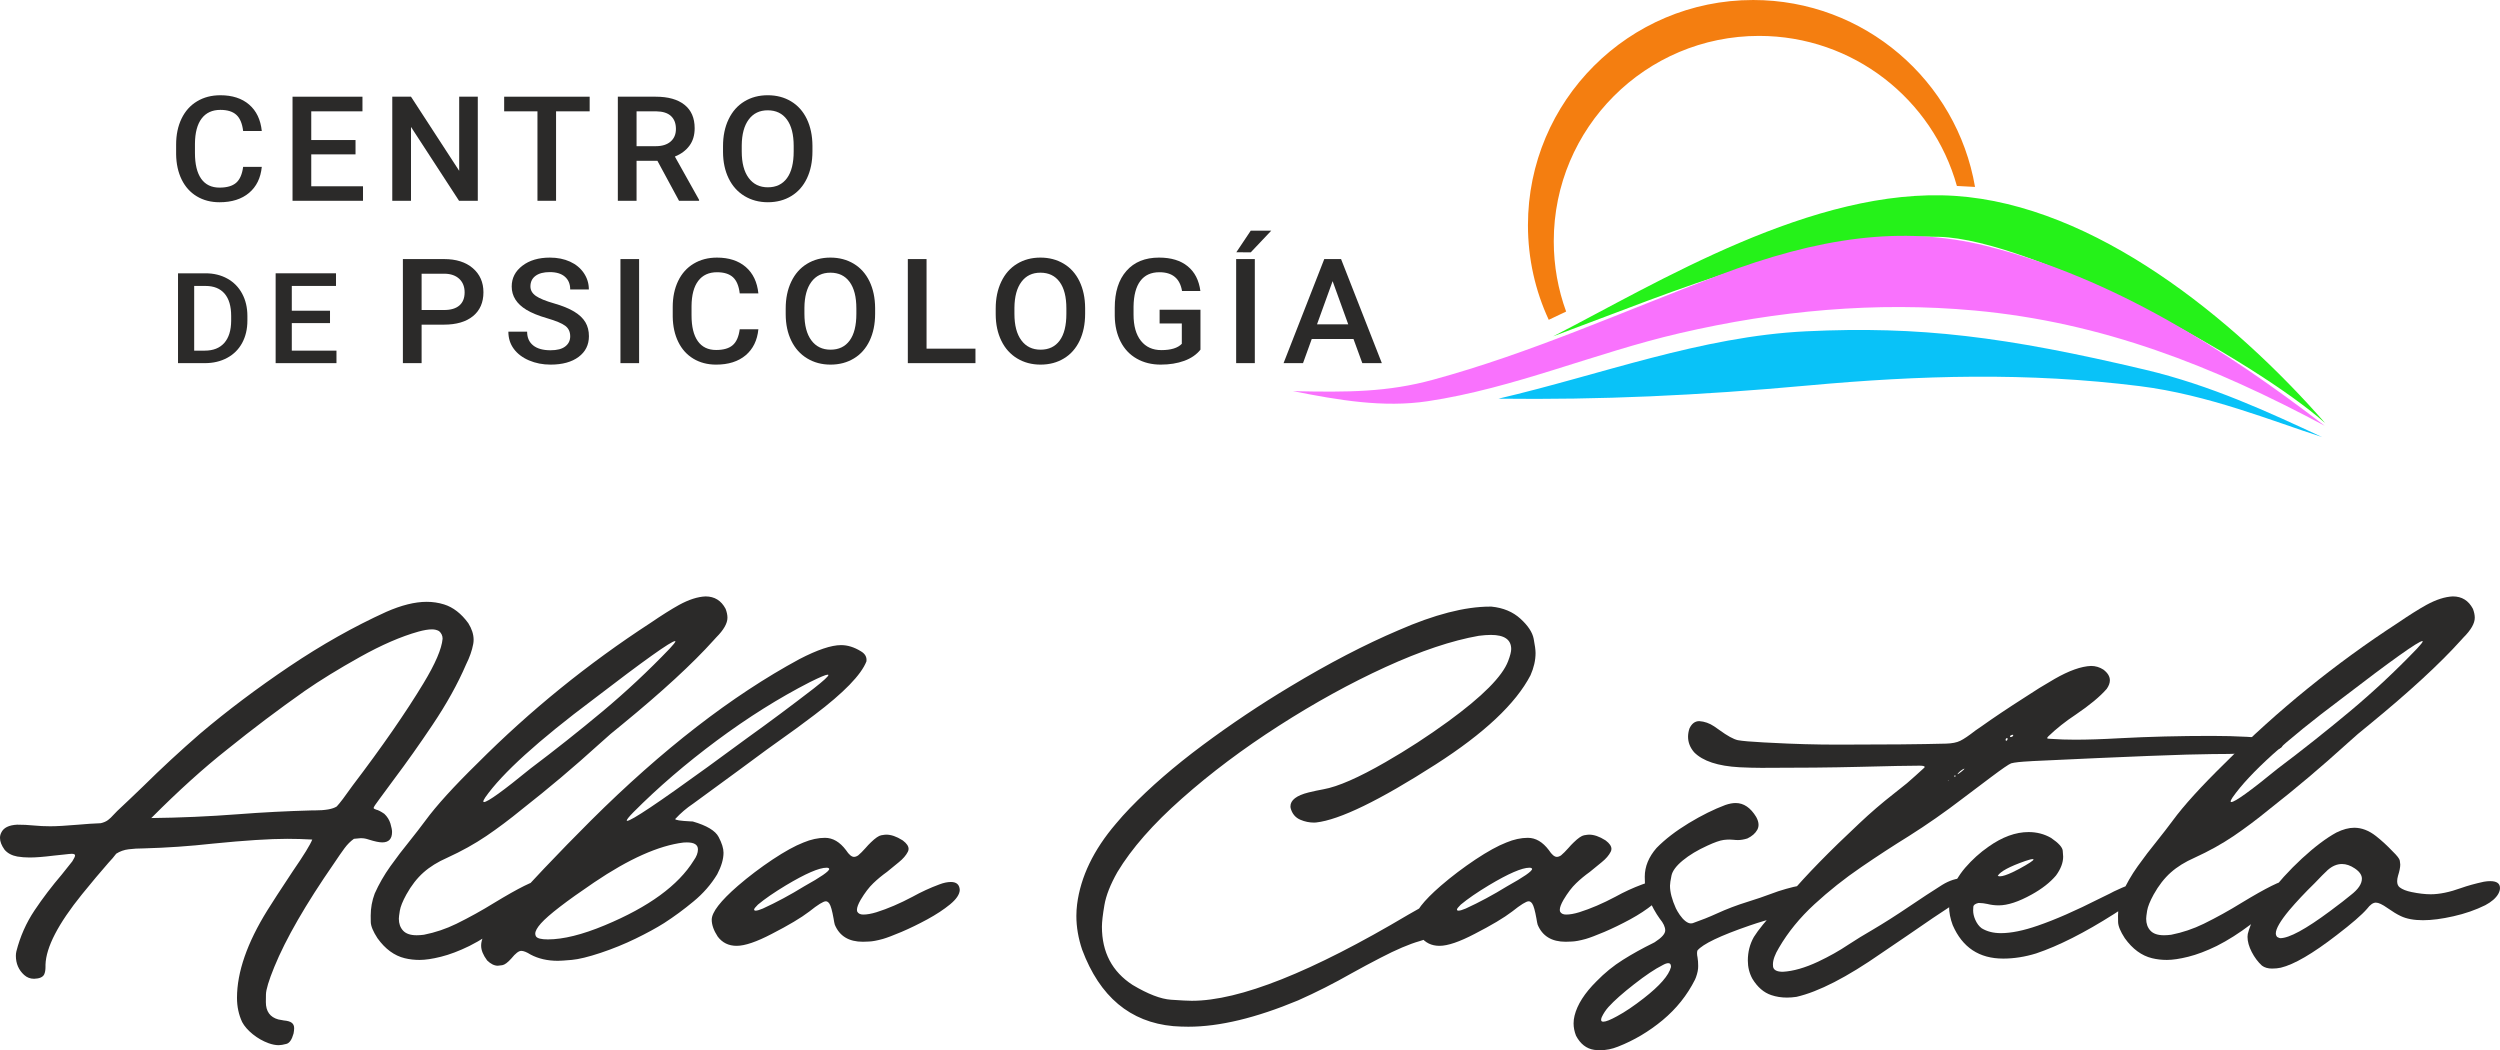
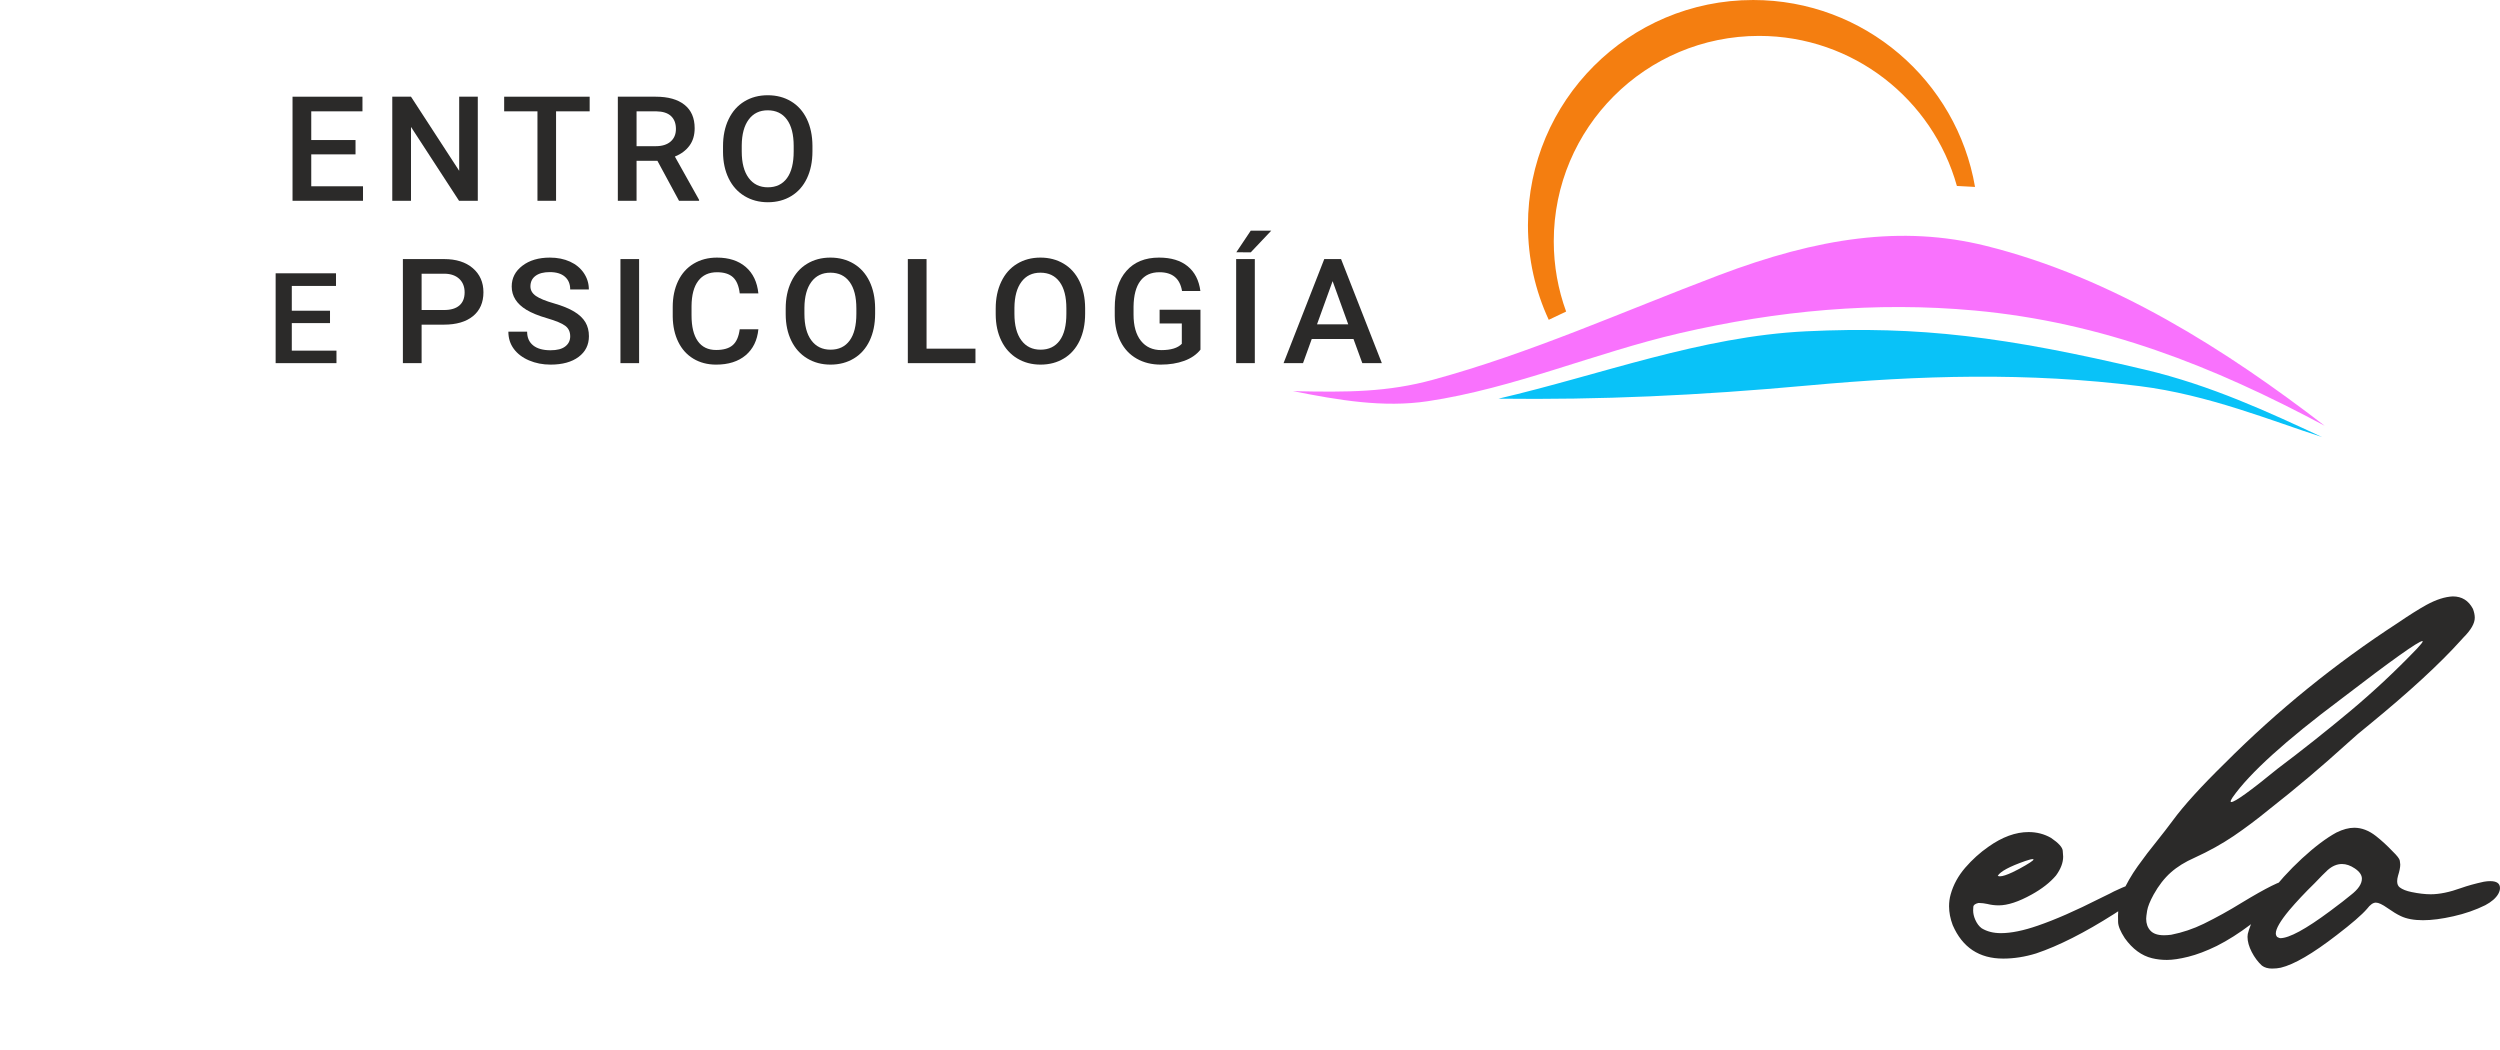
<svg xmlns="http://www.w3.org/2000/svg" xml:space="preserve" width="165.755mm" height="69.632mm" version="1.1" style="shape-rendering:geometricPrecision; text-rendering:geometricPrecision; image-rendering:optimizeQuality; fill-rule:evenodd; clip-rule:evenodd" viewBox="0 0 166375 69892">
  <defs>
    <style type="text/css">
   
    .fil2 {fill:#09C2F8}
    .fil3 {fill:#25F219}
    .fil1 {fill:#F47E10}
    .fil4 {fill:#F972FD}
    .fil0 {fill:#2B2A29;fill-rule:nonzero}
   
  </style>
  </defs>
  <g id="Capa_x0020_1">
    <g id="_2543416596432">
-       <path class="fil0" d="M18555 69557c-212,0 -439,-45 -679,-131 -377,-137 -726,-335 -1053,-598 -324,-263 -559,-531 -707,-810 -229,-492 -344,-1028 -344,-1612 0,-1712 676,-3660 2029,-5836 290,-469 852,-1335 1687,-2595 737,-1070 1167,-1771 1293,-2103 -556,-31 -1115,-48 -1670,-48 -1163,0 -2813,106 -4950,319 -1529,170 -3062,276 -4601,318 -361,0 -693,20 -998,59 -307,36 -581,137 -827,293 -50,56 -95,112 -139,173 0,17 -126,159 -378,433 -522,595 -1108,1294 -1759,2095 -1587,1964 -2397,3528 -2431,4691l0 139c0,207 -28,375 -89,506 -92,182 -316,277 -671,288 -257,0 -477,-87 -662,-255 -366,-332 -550,-759 -550,-1276 0,-98 11,-196 34,-296 251,-986 653,-1894 1206,-2721 553,-827 1160,-1620 1813,-2386 241,-293 475,-589 704,-883 120,-192 182,-321 182,-394 0,-69 -76,-106 -224,-106 -58,0 -134,6 -223,17 -89,11 -193,23 -307,34 -190,17 -419,39 -687,72 -651,81 -1177,123 -1582,123 -287,0 -561,-22 -818,-64 -363,-67 -648,-218 -849,-453 -202,-282 -305,-544 -305,-785 0,-125 28,-243 84,-352 151,-326 503,-502 1056,-530 369,0 737,16 1100,53 364,36 732,53 1109,53 414,0 1037,-36 1867,-106 494,-45 991,-79 1488,-98 196,-45 358,-115 484,-210 126,-95 246,-209 360,-340l260 -269c578,-542 1148,-1081 1704,-1620 1215,-1201 2486,-2377 3813,-3528 1805,-1528 3783,-3014 5928,-4461 2148,-1445 4297,-2657 6448,-3635 1014,-447 1913,-670 2698,-670 400,0 785,58 1154,173 606,190 1145,606 1615,1252 234,377 352,743 352,1097 0,98 -9,193 -26,285 -81,436 -240,889 -475,1358 -555,1293 -1304,2640 -2243,4037 -841,1254 -1698,2469 -2578,3640 -511,704 -830,1134 -947,1285 -257,340 -386,536 -386,589 0,39 56,78 171,115 131,28 313,120 542,279 195,184 329,402 405,645 72,246 109,433 109,559 0,464 -218,696 -654,696 -201,0 -495,-62 -877,-182 -98,-34 -187,-56 -266,-73 -78,-16 -176,-25 -290,-25 -109,6 -260,20 -450,42 -229,162 -438,372 -626,626 -187,254 -421,589 -701,1011 -1880,2715 -3207,5017 -3975,6897 -366,897 -550,1506 -553,1830 -3,324 -6,492 -6,503 0,617 277,1003 827,1154 126,28 249,50 369,67 246,22 422,72 528,156 106,81 159,201 159,358 0,100 -14,218 -39,352 -112,410 -271,642 -480,695 -210,56 -378,84 -503,84zm-8487 -15116c1925,-22 3849,-106 5769,-254 1625,-126 3257,-209 4894,-254l190 0c723,0 1221,-87 1489,-263 201,-212 553,-676 1056,-1391 1958,-2575 3528,-4841 4712,-6799 794,-1311 1219,-2302 1277,-2973 0,-201 -78,-371 -237,-508 -134,-76 -294,-115 -472,-115 -241,0 -540,51 -894,148 -1168,327 -2467,892 -3895,1690 -1430,799 -2653,1551 -3668,2255 -1762,1240 -3480,2536 -5156,3888 -1570,1238 -3260,2763 -5065,4576zm17851 9442c-333,0 -662,-36 -984,-114 -692,-168 -1299,-612 -1815,-1333 -291,-447 -439,-807 -445,-1075 -2,-271 -5,-411 -5,-422 0,-508 89,-1000 268,-1475 279,-626 626,-1229 1039,-1810 416,-584 849,-1151 1302,-1707 360,-450 704,-894 1031,-1335 732,-998 1888,-2271 3472,-3822 3506,-3514 7344,-6626 11515,-9339 740,-505 1375,-905 1897,-1195 651,-355 1237,-542 1760,-565 600,0 1045,277 1335,827 81,213 123,411 123,590 0,377 -249,813 -746,1310 -56,64 -112,129 -170,187 -1402,1562 -3436,3433 -6098,5615 -509,400 -1012,830 -1515,1293 -1659,1506 -3371,2953 -5140,4339 -818,670 -1611,1265 -2383,1788 -768,519 -1634,1003 -2600,1444 -623,274 -1149,598 -1576,978 -427,380 -810,869 -1142,1469 -246,447 -389,805 -433,1076 -45,271 -65,449 -65,536 0,321 92,584 282,791 188,203 489,307 903,307 148,0 310,-11 483,-34 749,-148 1469,-391 2162,-729 861,-424 1699,-888 2512,-1391 1653,-1003 2665,-1506 3036,-1506 126,0 187,59 187,179 0,73 -28,165 -89,280 -115,217 -282,449 -509,695 -561,601 -1229,1193 -2002,1780 -777,586 -1531,1067 -2269,1438 -692,338 -1324,576 -1894,718 -570,143 -1047,212 -1427,212zm4288 -10506c246,0 1276,-743 3092,-2227 1632,-1229 3230,-2497 4797,-3804 1567,-1310 3056,-2702 4469,-4177 255,-271 383,-435 383,-488 0,-12 -8,-17 -22,-17 -257,0 -2067,1290 -5428,3869 -3676,2752 -6079,4928 -7202,6531 -86,131 -131,224 -131,271 0,28 14,42 42,42zm925 10892c-235,0 -473,-117 -713,-352 -265,-355 -399,-682 -399,-981 0,-313 114,-623 343,-933 207,-273 489,-589 844,-949 1958,-2182 3995,-4330 6112,-6442 4752,-4730 9378,-8311 13881,-10747 1196,-620 2120,-933 2774,-933 436,0 875,137 1319,411 251,148 374,338 374,572l-5 98c-347,894 -1501,2084 -3464,3567 -808,612 -1551,1160 -2235,1637 -363,257 -679,481 -939,674 -989,734 -2620,1933 -4894,3592 -439,294 -833,631 -1187,1014l-9 9c0,69 335,123 1006,156 87,0 142,3 165,8 933,271 1505,615 1720,1031 218,414 325,763 325,1048 0,424 -140,902 -417,1430 -410,679 -935,1282 -1581,1813 -642,534 -1293,1011 -1955,1439 -528,332 -1160,676 -1894,1033 -735,358 -1509,674 -2325,947 -815,271 -1458,428 -1924,470 -467,42 -774,61 -928,61 -692,0 -1299,-140 -1815,-416 -263,-165 -470,-246 -623,-246 -165,0 -383,168 -657,506 -243,273 -447,421 -603,447 -160,25 -257,36 -296,36zm3324 -1752c1025,0 2291,-313 3796,-941 2920,-1215 4892,-2654 5917,-4313 187,-260 279,-506 279,-735 0,-313 -246,-466 -737,-466l-221 8c-1648,201 -3634,1087 -5958,2659 -1855,1255 -3034,2163 -3534,2724 -252,285 -377,511 -377,682 0,64 16,123 47,178 84,137 346,204 788,204zm5277 -7888c279,0 2070,-1199 5369,-3593l2629 -1925c1489,-1067 2964,-2168 4427,-3296 649,-509 973,-805 973,-894 0,-17 -20,-22 -56,-22 -115,0 -509,164 -1179,497 -2056,1053 -4121,2349 -6188,3883 -2067,1536 -3916,3126 -5548,4768 -301,305 -450,492 -450,556 0,17 6,26 23,26zm8554 5975c103,0 262,-48 480,-140 908,-416 1824,-908 2752,-1480 1112,-618 1667,-1003 1667,-1157 -13,-53 -75,-81 -178,-81 -497,0 -1397,391 -2702,1171 -785,474 -1408,902 -1866,1285 -167,164 -254,273 -254,326 0,51 34,76 101,76zm-1263 2341c-534,0 -953,-207 -1260,-615 -265,-405 -399,-779 -399,-1123 0,-494 581,-1248 1743,-2257 729,-629 1500,-1209 2307,-1749 808,-536 1492,-913 2053,-1131 503,-210 981,-313 1434,-313 522,0 989,274 1399,819 196,301 375,449 531,449 84,0 176,-30 279,-98 148,-125 308,-284 484,-483 125,-145 245,-274 360,-382 299,-291 531,-447 690,-475 162,-28 271,-42 332,-42 327,0 685,123 1073,368 17,6 28,15 39,26 251,190 377,374 377,555 0,65 -17,129 -47,188 -120,240 -321,472 -598,695 -291,246 -556,461 -793,648 -330,235 -634,486 -914,757 -282,269 -561,637 -838,1101 -165,288 -246,509 -246,662 0,50 9,92 23,131 72,126 206,188 402,188 240,0 528,-51 869,-154 762,-240 1564,-584 2405,-1031 584,-324 1176,-595 1777,-818 282,-109 541,-165 776,-165 377,0 573,179 590,531 -11,296 -227,614 -643,958 -419,343 -925,676 -1520,1000 -592,321 -1167,600 -1718,835 -550,232 -963,388 -1234,467 -394,109 -707,167 -939,173 -232,8 -363,14 -397,14 -933,0 -1553,-380 -1866,-1137 -25,-90 -53,-224 -81,-411 -92,-517 -184,-849 -279,-989 -70,-103 -148,-156 -238,-156 -162,0 -528,226 -1095,679 -550,422 -1382,916 -2497,1489 -1014,531 -1793,796 -2341,796zm30072 5383c-338,0 -676,-14 -1016,-39 -2869,-263 -4892,-1958 -6062,-5084 -257,-763 -386,-1514 -386,-2249 0,-257 17,-514 48,-771 234,-1838 1097,-3629 2586,-5369 296,-355 604,-699 925,-1031 1349,-1397 2961,-2794 4838,-4190 1878,-1397 3825,-2702 5845,-3912 2572,-1550 4972,-2796 7193,-3740 2394,-1048 4425,-1573 6087,-1573l101 0c785,78 1427,347 1930,805 503,458 796,902 880,1332 84,431 126,749 126,950 0,481 -112,975 -336,1481 -980,1888 -3084,3866 -6310,5933 -3746,2403 -6400,3690 -7953,3864l-140 8c-310,0 -615,-61 -908,-187 -338,-143 -556,-405 -656,-788l-9 -106c0,-414 402,-724 1204,-925 355,-86 687,-156 997,-212 961,-173 2333,-774 4118,-1802 1442,-827 2836,-1735 4182,-2715 2277,-1660 3604,-2995 3986,-4012 137,-360 204,-625 204,-801 0,-626 -449,-942 -1349,-942 -235,0 -506,20 -810,59 -1796,316 -3864,1011 -6207,2081 -2344,1073 -4707,2374 -7093,3905 -2386,1531 -4537,3143 -6453,4842 -1919,1695 -3350,3327 -4294,4894 -469,829 -757,1561 -866,2201 -109,637 -165,1117 -165,1439 0,1698 679,2989 2040,3872 1025,611 1880,941 2561,986 682,47 1143,70 1383,70 3176,0 7976,-1911 14404,-5730 257,-140 511,-285 762,-433 338,-201 612,-302 824,-302 285,0 503,266 657,802 42,162 64,313 64,450 0,419 -232,732 -695,933 -266,120 -554,223 -858,310 -679,193 -1548,561 -2612,1115 -643,332 -1285,675 -1922,1030 -1148,654 -2330,1255 -3553,1799 -2805,1168 -5236,1752 -7292,1752zm17966 -7724c103,0 262,-48 480,-140 908,-416 1824,-908 2752,-1480 1112,-618 1668,-1003 1668,-1157 -14,-53 -76,-81 -179,-81 -497,0 -1397,391 -2701,1171 -785,474 -1408,902 -1867,1285 -167,164 -254,273 -254,326 0,51 34,76 101,76zm-1263 2341c-534,0 -953,-207 -1260,-615 -265,-405 -399,-779 -399,-1123 0,-494 581,-1248 1743,-2257 729,-629 1500,-1209 2307,-1749 808,-536 1492,-913 2054,-1131 502,-210 980,-313 1433,-313 522,0 989,274 1399,819 196,301 375,449 531,449 84,0 176,-30 279,-98 148,-125 308,-284 484,-483 125,-145 245,-274 360,-382 299,-291 531,-447 690,-475 162,-28 271,-42 332,-42 327,0 685,123 1073,368 17,6 28,15 39,26 252,190 377,374 377,555 0,65 -16,129 -47,188 -120,240 -321,472 -598,695 -291,246 -556,461 -793,648 -330,235 -634,486 -914,757 -282,269 -561,637 -838,1101 -165,288 -246,509 -246,662 0,50 9,92 23,131 72,126 206,188 402,188 240,0 528,-51 869,-154 762,-240 1564,-584 2405,-1031 584,-324 1176,-595 1777,-818 282,-109 542,-165 776,-165 378,0 573,179 590,531 -11,296 -227,614 -643,958 -419,343 -925,676 -1519,1000 -593,321 -1168,600 -1718,835 -551,232 -964,388 -1235,467 -394,109 -707,167 -939,173 -232,8 -363,14 -397,14 -933,0 -1553,-380 -1866,-1137 -25,-90 -53,-224 -81,-411 -92,-517 -184,-849 -279,-989 -70,-103 -148,-156 -237,-156 -163,0 -528,226 -1096,679 -550,422 -1382,916 -2497,1489 -1014,531 -1793,796 -2341,796zm10691 6947c-131,0 -263,-8 -394,-25 -517,-75 -922,-391 -1212,-941 -109,-277 -162,-550 -162,-819 0,-173 22,-346 64,-514 181,-737 668,-1500 1458,-2285 545,-561 1134,-1039 1768,-1436 632,-397 1299,-765 1998,-1109l106 -56c469,-301 704,-564 704,-787 0,-229 -120,-487 -360,-777 -132,-179 -266,-394 -403,-640 -382,-692 -575,-1221 -584,-1581 -8,-363 -14,-556 -14,-578 0,-676 263,-1316 785,-1914 570,-581 1283,-1128 2143,-1651 858,-519 1671,-922 2433,-1207 252,-86 481,-131 687,-131 537,0 992,310 1366,925 107,193 157,366 157,525 0,115 -28,224 -81,327 -131,240 -352,433 -662,581 -226,70 -433,106 -623,106 -103,0 -198,-5 -288,-17 -87,-11 -179,-16 -276,-16 -121,0 -249,8 -386,25 -251,33 -612,159 -1081,377 -659,299 -1207,628 -1645,989 -436,360 -688,698 -752,1011 -64,313 -98,536 -98,668 0,430 132,933 391,1505 56,120 143,266 260,439 118,170 243,310 375,413 134,104 257,154 366,154 39,0 75,-6 114,-14 567,-198 1106,-413 1620,-648 637,-293 1322,-553 2045,-777 564,-176 1101,-357 1612,-550 246,-98 561,-201 942,-310 689,-196 1237,-293 1645,-293 159,0 304,14 436,47 201,50 301,165 301,344 0,50 -5,100 -16,156 -201,637 -1129,1168 -2783,1587 -737,193 -1396,388 -1980,589 -12,0 -20,3 -26,9 -1963,676 -3123,1232 -3477,1662 -17,53 -26,117 -26,187 0,84 12,176 34,279 28,162 42,352 42,565 5,218 -45,469 -148,754l-64 154c-520,1036 -1238,1935 -2154,2698 -917,760 -1908,1347 -2973,1763 -396,159 -793,237 -1184,237zm212 -1899c168,0 472,-120 908,-361 537,-287 1129,-690 1785,-1201 1065,-830 1665,-1519 1808,-2073l0 -30c0,-154 -59,-230 -179,-230 -92,0 -218,42 -377,132 -509,254 -1140,679 -1894,1268 -757,590 -1324,1092 -1707,1514 -185,207 -335,433 -450,679 -28,70 -42,131 -42,179 0,84 50,123 148,123zm12219 -1604c-371,0 -718,-56 -1039,-164 -503,-168 -922,-531 -1260,-1087 -204,-372 -304,-777 -304,-1213 0,-572 134,-1095 402,-1570 288,-463 813,-1106 1570,-1924 290,-305 556,-598 796,-875 1123,-1327 2676,-2916 4662,-4771 727,-687 1487,-1341 2277,-1958l883 -704c377,-327 746,-657 1106,-989 6,0 9,-3 9,-9 41,-33 64,-58 64,-81 0,-61 -115,-89 -344,-89 -637,0 -2014,25 -4123,81 -1687,42 -3819,64 -6395,64 -447,0 -932,-14 -1455,-39 -1441,-78 -2450,-411 -3028,-1000 -268,-316 -402,-659 -402,-1031 0,-173 30,-357 92,-547 151,-327 369,-492 654,-492 349,22 681,140 997,352l338 237c533,389 944,615 1235,679 310,56 880,104 1709,148 187,6 355,14 509,25 1483,81 2963,123 4444,123 3115,0 5509,-22 7185,-67 400,-11 715,-72 950,-187 235,-114 573,-343 1014,-687l419 -288c763,-544 1721,-1187 2872,-1922 623,-416 1279,-821 1972,-1220 961,-551 1771,-841 2430,-866 294,0 567,81 819,243 290,220 433,458 433,712 0,181 -70,372 -212,573 -447,514 -1135,1084 -2062,1712 -671,442 -1280,925 -1824,1447 -51,56 -76,92 -76,115 0,33 79,50 229,50 551,39 1090,56 1612,56 830,0 1833,-31 3006,-98 1942,-103 3972,-154 6096,-154 824,0 1609,20 2357,62 746,39 1327,109 1738,207 413,97 620,220 620,368 0,383 -1559,573 -4674,573 -1712,11 -5701,168 -11964,466 -39,6 -81,9 -123,9 -645,33 -1076,78 -1294,140 -164,64 -608,371 -1335,916l-1913 1441c-1151,883 -2339,1713 -3562,2486 -1009,624 -2067,1311 -3171,2068 -1106,754 -2143,1578 -3109,2466 -969,892 -1757,1855 -2363,2897 -266,439 -400,808 -400,1107 0,53 3,106 9,156 39,223 257,335 653,335 687,-39 1470,-262 2341,-670 743,-352 1414,-727 2014,-1132 523,-343 1056,-670 1595,-980 738,-433 1584,-970 2537,-1615 704,-478 1408,-938 2112,-1383 486,-298 958,-449 1416,-449 190,0 386,28 581,83 179,76 271,171 271,285 0,76 -36,162 -106,255 -285,391 -843,827 -1679,1301 -545,350 -1475,978 -2790,1889 -573,394 -1152,787 -1735,1179 -2297,1600 -4179,2567 -5649,2905 -218,33 -430,50 -637,50zm14904 -17342c28,0 56,-8 86,-25 28,-17 48,-34 56,-53 9,-20 14,-34 14,-45 0,-17 -8,-25 -25,-25 -56,0 -109,19 -165,59 -17,16 -25,30 -25,47 0,17 8,31 25,42l34 0zm-310 254c58,-16 89,-67 89,-148 0,-22 -8,-33 -25,-33 -70,0 -106,44 -106,131 11,34 25,50 42,50zm-3244 2227c23,0 107,-56 252,-168 145,-112 212,-182 206,-210 -8,0 -44,17 -106,48 -114,67 -218,151 -310,254 -28,39 -42,62 -42,67 0,6 0,9 0,9zm-178 170c28,0 44,-20 47,-56 0,-11 0,-22 -6,-31 -5,-8 -16,-11 -33,-11 -28,6 -42,20 -42,42 0,36 11,56 34,56zm-442 288l9 -50c0,-12 -3,-17 -9,-17 -11,0 -17,11 -17,33 0,11 6,23 17,34z" />
      <path class="fil0" d="M133311 63794c-1595,0 -2713,-740 -3358,-2226 -162,-431 -243,-847 -243,-1252 0,-274 33,-536 106,-793 179,-646 503,-1235 969,-1777 467,-539 984,-1006 1551,-1399 916,-649 1804,-973 2668,-973 544,0 1044,129 1497,391 497,338 754,623 774,852 19,229 28,361 28,392 0,399 -157,818 -475,1254 -397,469 -939,891 -1621,1268 -866,481 -1597,721 -2192,721 -263,0 -512,-31 -752,-92 -204,-42 -377,-65 -525,-65l-81 0c-212,51 -324,134 -332,257 -9,123 -12,201 -12,235 0,196 45,402 140,620 109,246 249,436 424,567 355,218 783,327 1286,327 676,0 1494,-167 2455,-500 1134,-388 2509,-989 4123,-1807 246,-126 470,-235 674,-330 92,-59 363,-190 818,-391 478,-207 849,-313 1112,-313 201,0 313,89 335,263 -17,371 -679,972 -1989,1802 -1964,1248 -3693,2123 -5187,2625 -743,229 -1475,344 -2193,344zm-215 -5475c175,0 458,-92 852,-277 195,-95 338,-165 424,-215 640,-349 958,-559 958,-628 0,-17 -16,-26 -47,-26 -89,0 -252,42 -492,123 -1059,372 -1673,701 -1841,992 37,20 87,31 146,31zm11107 5564c-333,0 -662,-36 -984,-114 -693,-168 -1299,-612 -1815,-1333 -291,-447 -439,-807 -445,-1075 -3,-271 -5,-411 -5,-422 0,-508 89,-1000 268,-1475 279,-626 626,-1229 1039,-1810 416,-584 849,-1151 1302,-1707 360,-450 704,-894 1031,-1335 731,-998 1888,-2271 3472,-3822 3506,-3514 7344,-6626 11515,-9339 740,-505 1374,-905 1897,-1195 651,-355 1237,-542 1760,-565 600,0 1045,277 1335,827 81,213 123,411 123,590 0,377 -249,813 -746,1310 -56,64 -112,129 -170,187 -1403,1562 -3436,3433 -6099,5615 -508,400 -1011,830 -1514,1293 -1659,1506 -3371,2953 -5140,4339 -818,670 -1612,1265 -2383,1788 -768,519 -1634,1003 -2601,1444 -622,274 -1148,598 -1575,978 -427,380 -810,869 -1143,1469 -245,447 -388,805 -433,1076 -44,271 -64,449 -64,536 0,321 92,584 282,791 187,203 489,307 903,307 148,0 310,-11 483,-34 749,-148 1469,-391 2162,-729 861,-424 1699,-888 2512,-1391 1653,-1003 2665,-1506 3036,-1506 126,0 187,59 187,179 0,73 -28,165 -89,280 -115,217 -282,449 -509,695 -561,601 -1229,1193 -2003,1780 -776,586 -1530,1067 -2268,1438 -693,338 -1324,576 -1894,718 -570,143 -1048,212 -1427,212zm4288 -10506c245,0 1276,-743 3092,-2227 1632,-1229 3230,-2497 4797,-3804 1567,-1310 3056,-2702 4469,-4177 254,-271 383,-435 383,-488 0,-12 -8,-17 -22,-17 -257,0 -2068,1290 -5428,3869 -3677,2752 -6079,4928 -7202,6531 -87,131 -131,224 -131,271 0,28 14,42 42,42zm2718 11082c-279,0 -506,-67 -679,-198 -263,-241 -489,-542 -676,-903 -187,-363 -282,-701 -282,-1011l17 -190c189,-757 628,-1590 1313,-2495 684,-905 1449,-1748 2296,-2531 846,-779 1609,-1354 2290,-1726 431,-212 827,-318 1188,-318 492,0 975,184 1447,555 371,291 743,632 1114,1023 294,285 450,489 470,612 19,123 30,206 30,257 0,190 -50,438 -148,746 -39,139 -58,262 -58,365 0,188 58,325 173,411 179,137 441,240 785,310 475,98 899,148 1277,148 583,0 1257,-139 2022,-416 430,-154 936,-293 1514,-419 157,-28 299,-39 425,-39 430,0 648,154 648,464 0,117 -39,243 -115,385 -159,280 -449,531 -868,754 -640,316 -1344,562 -2115,735 -774,176 -1447,263 -2025,263 -607,0 -1101,-92 -1484,-277 -246,-114 -539,-293 -880,-533 -340,-241 -598,-361 -773,-361 -185,0 -380,137 -587,411 -341,397 -1014,980 -2023,1752 -1592,1231 -2832,1955 -3715,2167 -176,39 -369,59 -581,59zm539 -2023c595,0 1701,-600 3316,-1801 626,-464 1087,-822 1383,-1070 491,-378 737,-741 737,-1090 0,-240 -156,-466 -469,-679 -293,-198 -578,-296 -858,-296 -326,0 -645,134 -950,402 -206,190 -491,478 -851,858 -660,645 -1230,1252 -1710,1819 -595,720 -891,1232 -891,1539 0,86 28,165 89,237 98,53 168,81 204,81z" />
    </g>
-     <path class="fil0" d="M17422 11105c-73,739 -355,1317 -848,1732 -492,414 -1147,622 -1965,622 -572,0 -1075,-131 -1511,-393 -435,-261 -770,-633 -1007,-1115 -237,-483 -360,-1043 -370,-1681l0 -648c0,-654 121,-1229 360,-1727 241,-499 584,-884 1033,-1153 449,-270 966,-404 1553,-404 792,0 1430,207 1912,621 483,416 764,1002 843,1760l-1241 0c-59,-496 -210,-857 -451,-1076 -242,-221 -595,-331 -1063,-331 -541,0 -956,191 -1247,573 -291,383 -441,943 -446,1682l0 614c0,750 138,1320 415,1715 278,392 685,589 1220,589 489,0 857,-106 1103,-318 247,-213 403,-567 469,-1062l1241 0z" />
    <polygon id="1" class="fil0" points="23660,10273 20714,10273 20714,12397 24158,12397 24158,13362 19468,13362 19468,6435 24122,6435 24122,7409 20714,7409 20714,9319 23660,9319 " />
    <polygon id="2" class="fil0" points="31797,13362 30549,13362 27352,8447 27352,13362 26106,13362 26106,6435 27352,6435 30559,11368 30559,6435 31797,6435 " />
    <polygon id="3" class="fil0" points="39242,7409 37006,7409 37006,13362 35768,13362 35768,7409 33552,7409 33552,6435 39242,6435 " />
    <path id="4" class="fil0" d="M43752 10702l-1389 0 0 2660 -1246 0 0 -6927 2522 0c827,0 1466,180 1915,539 451,359 676,878 676,1557 0,465 -116,853 -348,1166 -232,313 -555,554 -968,723l1611 2880 0 62 -1336 0 -1437 -2660zm-1389 -974l1279 0c421,0 750,-102 986,-307 237,-205 355,-484 355,-838 0,-370 -110,-657 -328,-860 -217,-203 -543,-307 -977,-314l-1315 0 0 2319z" />
    <path id="5" class="fil0" d="M54068 10079c0,680 -123,1276 -365,1787 -244,513 -590,906 -1043,1181 -450,274 -970,412 -1559,412 -581,0 -1099,-138 -1553,-412 -456,-275 -807,-666 -1055,-1173 -248,-508 -373,-1094 -376,-1757l0 -391c0,-675 122,-1271 371,-1789 248,-518 597,-913 1050,-1187 450,-274 968,-412 1553,-412 586,0 1104,136 1554,407 452,271 801,661 1048,1171 245,510 371,1102 375,1778l0 385zm-1248 -361c0,-768 -150,-1356 -451,-1763 -299,-409 -726,-614 -1278,-614 -538,0 -960,203 -1262,611 -305,407 -460,983 -466,1727l0 400c0,761 153,1349 461,1763 306,416 733,623 1277,623 552,0 976,-203 1273,-609 298,-405 446,-998 446,-1777l0 -361z" />
    <path id="6" class="fil0" d="M28058 21605l0 2562 -1246 0 0 -6926 2744 0c800,0 1438,201 1909,605 470,405 708,939 708,1603 0,680 -232,1210 -693,1588 -461,378 -1108,568 -1939,568l-1483 0zm0 -974l1498 0c444,0 782,-101 1016,-302 232,-201 349,-492 349,-872 0,-375 -119,-674 -354,-898 -237,-222 -562,-338 -977,-344l-1532 0 0 2416z" />
    <path id="7" class="fil0" d="M37947 22383c0,-304 -111,-539 -333,-703 -222,-166 -622,-331 -1199,-500 -579,-167 -1039,-356 -1381,-562 -652,-396 -980,-914 -980,-1552 0,-559 235,-1018 708,-1380 471,-362 1083,-543 1834,-543 500,0 944,90 1336,267 390,178 697,430 921,759 222,329 335,692 335,1093l-1241 0c0,-362 -118,-644 -353,-847 -234,-205 -570,-307 -1008,-307 -407,0 -723,84 -948,251 -225,168 -338,401 -338,704 0,253 123,464 365,633 244,169 644,333 1202,493 558,160 1007,343 1345,548 338,204 586,440 744,704 158,267 237,577 237,932 0,578 -229,1038 -688,1380 -457,341 -1080,512 -1865,512 -518,0 -995,-93 -1431,-279 -435,-186 -773,-442 -1014,-768 -242,-327 -363,-708 -363,-1144l1248 0c0,393 134,697 403,913 269,216 654,323 1157,323 434,0 760,-84 979,-255 218,-169 328,-393 328,-672z" />
    <polygon id="8" class="fil0" points="42532,24167 41291,24167 41291,17241 42532,17241 " />
    <path id="9" class="fil0" d="M50470 21911c-72,738 -355,1316 -847,1732 -493,414 -1147,622 -1966,622 -572,0 -1075,-132 -1510,-393 -436,-262 -770,-633 -1007,-1116 -237,-482 -360,-1042 -370,-1680l0 -648c0,-654 121,-1229 360,-1728 240,-498 583,-883 1032,-1152 449,-270 967,-405 1554,-405 792,0 1429,208 1912,622 482,416 763,1002 842,1760l-1241 0c-59,-497 -210,-857 -450,-1076 -243,-221 -596,-332 -1063,-332 -542,0 -957,192 -1248,574 -291,383 -440,943 -446,1682l0 614c0,750 138,1320 416,1714 277,393 684,590 1219,590 489,0 858,-106 1103,-319 247,-212 404,-566 469,-1061l1241 0z" />
    <path id="10" class="fil0" d="M58239 20884c0,681 -123,1277 -365,1788 -244,513 -590,906 -1043,1180 -451,275 -970,413 -1559,413 -581,0 -1099,-138 -1553,-413 -456,-274 -808,-665 -1055,-1172 -249,-508 -373,-1094 -376,-1757l0 -391c0,-676 122,-1271 371,-1789 247,-518 597,-913 1049,-1187 451,-275 969,-413 1554,-413 585,0 1103,137 1554,408 452,271 800,661 1048,1171 245,509 371,1102 375,1777l0 385zm-1248 -360c0,-768 -150,-1356 -451,-1764 -299,-409 -726,-613 -1278,-613 -538,0 -960,203 -1263,610 -304,408 -459,984 -465,1728l0 399c0,762 153,1350 460,1764 306,415 734,623 1278,623 552,0 976,-203 1273,-609 298,-406 446,-998 446,-1778l0 -360z" />
    <polygon id="11" class="fil0" points="61662,23203 64917,23203 64917,24167 60416,24167 60416,17241 61662,17241 " />
    <path id="12" class="fil0" d="M72215 20884c0,681 -123,1277 -365,1788 -244,513 -590,906 -1043,1180 -450,275 -970,413 -1558,413 -582,0 -1100,-138 -1554,-413 -456,-274 -807,-665 -1054,-1172 -249,-508 -374,-1094 -377,-1757l0 -391c0,-676 123,-1271 372,-1789 247,-518 596,-913 1049,-1187 451,-275 968,-413 1554,-413 585,0 1103,137 1553,408 453,271 801,661 1048,1171 245,509 372,1102 375,1777l0 385zm-1248 -360c0,-768 -149,-1356 -450,-1764 -300,-409 -727,-613 -1278,-613 -539,0 -961,203 -1263,610 -305,408 -459,984 -466,1728l0 399c0,762 153,1350 461,1764 306,415 733,623 1278,623 551,0 975,-203 1273,-609 297,-406 445,-998 445,-1778l0 -360z" />
    <path id="13" class="fil0" d="M79891 23269c-259,327 -619,575 -1078,744 -461,167 -982,252 -1567,252 -601,0 -1134,-132 -1596,-395 -464,-264 -821,-641 -1071,-1131 -252,-491 -384,-1062 -392,-1717l0 -542c0,-1047 259,-1866 779,-2453 518,-590 1242,-884 2170,-884 799,0 1433,192 1902,575 471,383 754,934 848,1650l-1221 0c-138,-833 -639,-1251 -1503,-1251 -559,0 -982,194 -1273,582 -291,388 -441,958 -451,1708l0 533c0,746 163,1328 489,1740 328,414 782,620 1363,620 637,0 1091,-139 1360,-419l0 -1354 -1478 0 0 -916 2719 0 0 2658z" />
    <path id="14" class="fil0" d="M83508 24167l-1242 0 0 -6926 1242 0 0 6926zm-271 -8816l1365 0 -1365 1442 -960 -5 960 -1437z" />
    <path id="15" class="fil0" d="M90075 22560l-2778 0 -581 1607 -1295 0 2709 -6926 1118 0 2714 6926 -1300 0 -587 -1607zm-2428 -974l2079 0 -1040 -2876 -1039 2876z" />
-     <path id="16" class="fil0" d="M11847 24167l0 -5979 1829 0c547,0 1032,118 1456,354 423,235 752,569 984,1002 232,431 348,928 348,1487l0 298c0,568 -116,1065 -350,1496 -233,430 -567,761 -1000,993 -432,233 -927,349 -1486,349l-1781 0zm1076 -5138l0 4306 701 0c564,0 997,-170 1299,-510 302,-341 455,-830 461,-1466l0 -332c0,-648 -145,-1143 -437,-1485 -293,-342 -717,-513 -1271,-513l-753 0z" />
    <polygon id="17" class="fil0" points="21962,21502 19419,21502 19419,23335 22392,23335 22392,24167 18344,24167 18344,18188 22361,18188 22361,19029 19419,19029 19419,20678 21962,20678 " />
    <path class="fil1" d="M116670 0c7408,0 13560,5377 14768,12440l-1207 -65c-1607,-5760 -6892,-9986 -13164,-9986 -7546,0 -13664,6118 -13664,13665 0,1644 291,3220 823,4680l-1157 549c-888,-1915 -1384,-4048 -1384,-6298 0,-8276 6709,-14985 14985,-14985z" />
    <path class="fil2" d="M154541 29090c-3304,-1062 -7573,-2823 -12156,-3395 -7431,-929 -14590,-724 -22048,-42 -7413,677 -13801,961 -20622,880 6832,-1593 13489,-4150 20496,-4485 7536,-360 13238,352 22551,2557 4372,1035 8244,2836 11779,4485z" />
-     <path class="fil3" d="M103361 22383c6902,-3535 17320,-9966 26743,-9347 9299,611 18543,8157 24646,15132 -4694,-4178 -19399,-12229 -25694,-12407 -8762,-249 -17366,3532 -25695,6622z" />
+     <path class="fil3" d="M103361 22383z" />
    <path class="fil4" d="M86050 26030c3689,84 6302,63 9305,-755 6517,-1774 12566,-4510 19030,-6958 6621,-2506 12190,-3343 17767,-1958 8485,2108 16073,6988 22556,11976 -7419,-3968 -14792,-6892 -23305,-7671 -6589,-602 -13092,-2 -19617,1510 -5639,1306 -11041,3669 -16766,4526 -2965,445 -5938,-69 -8970,-670z" />
  </g>
</svg>